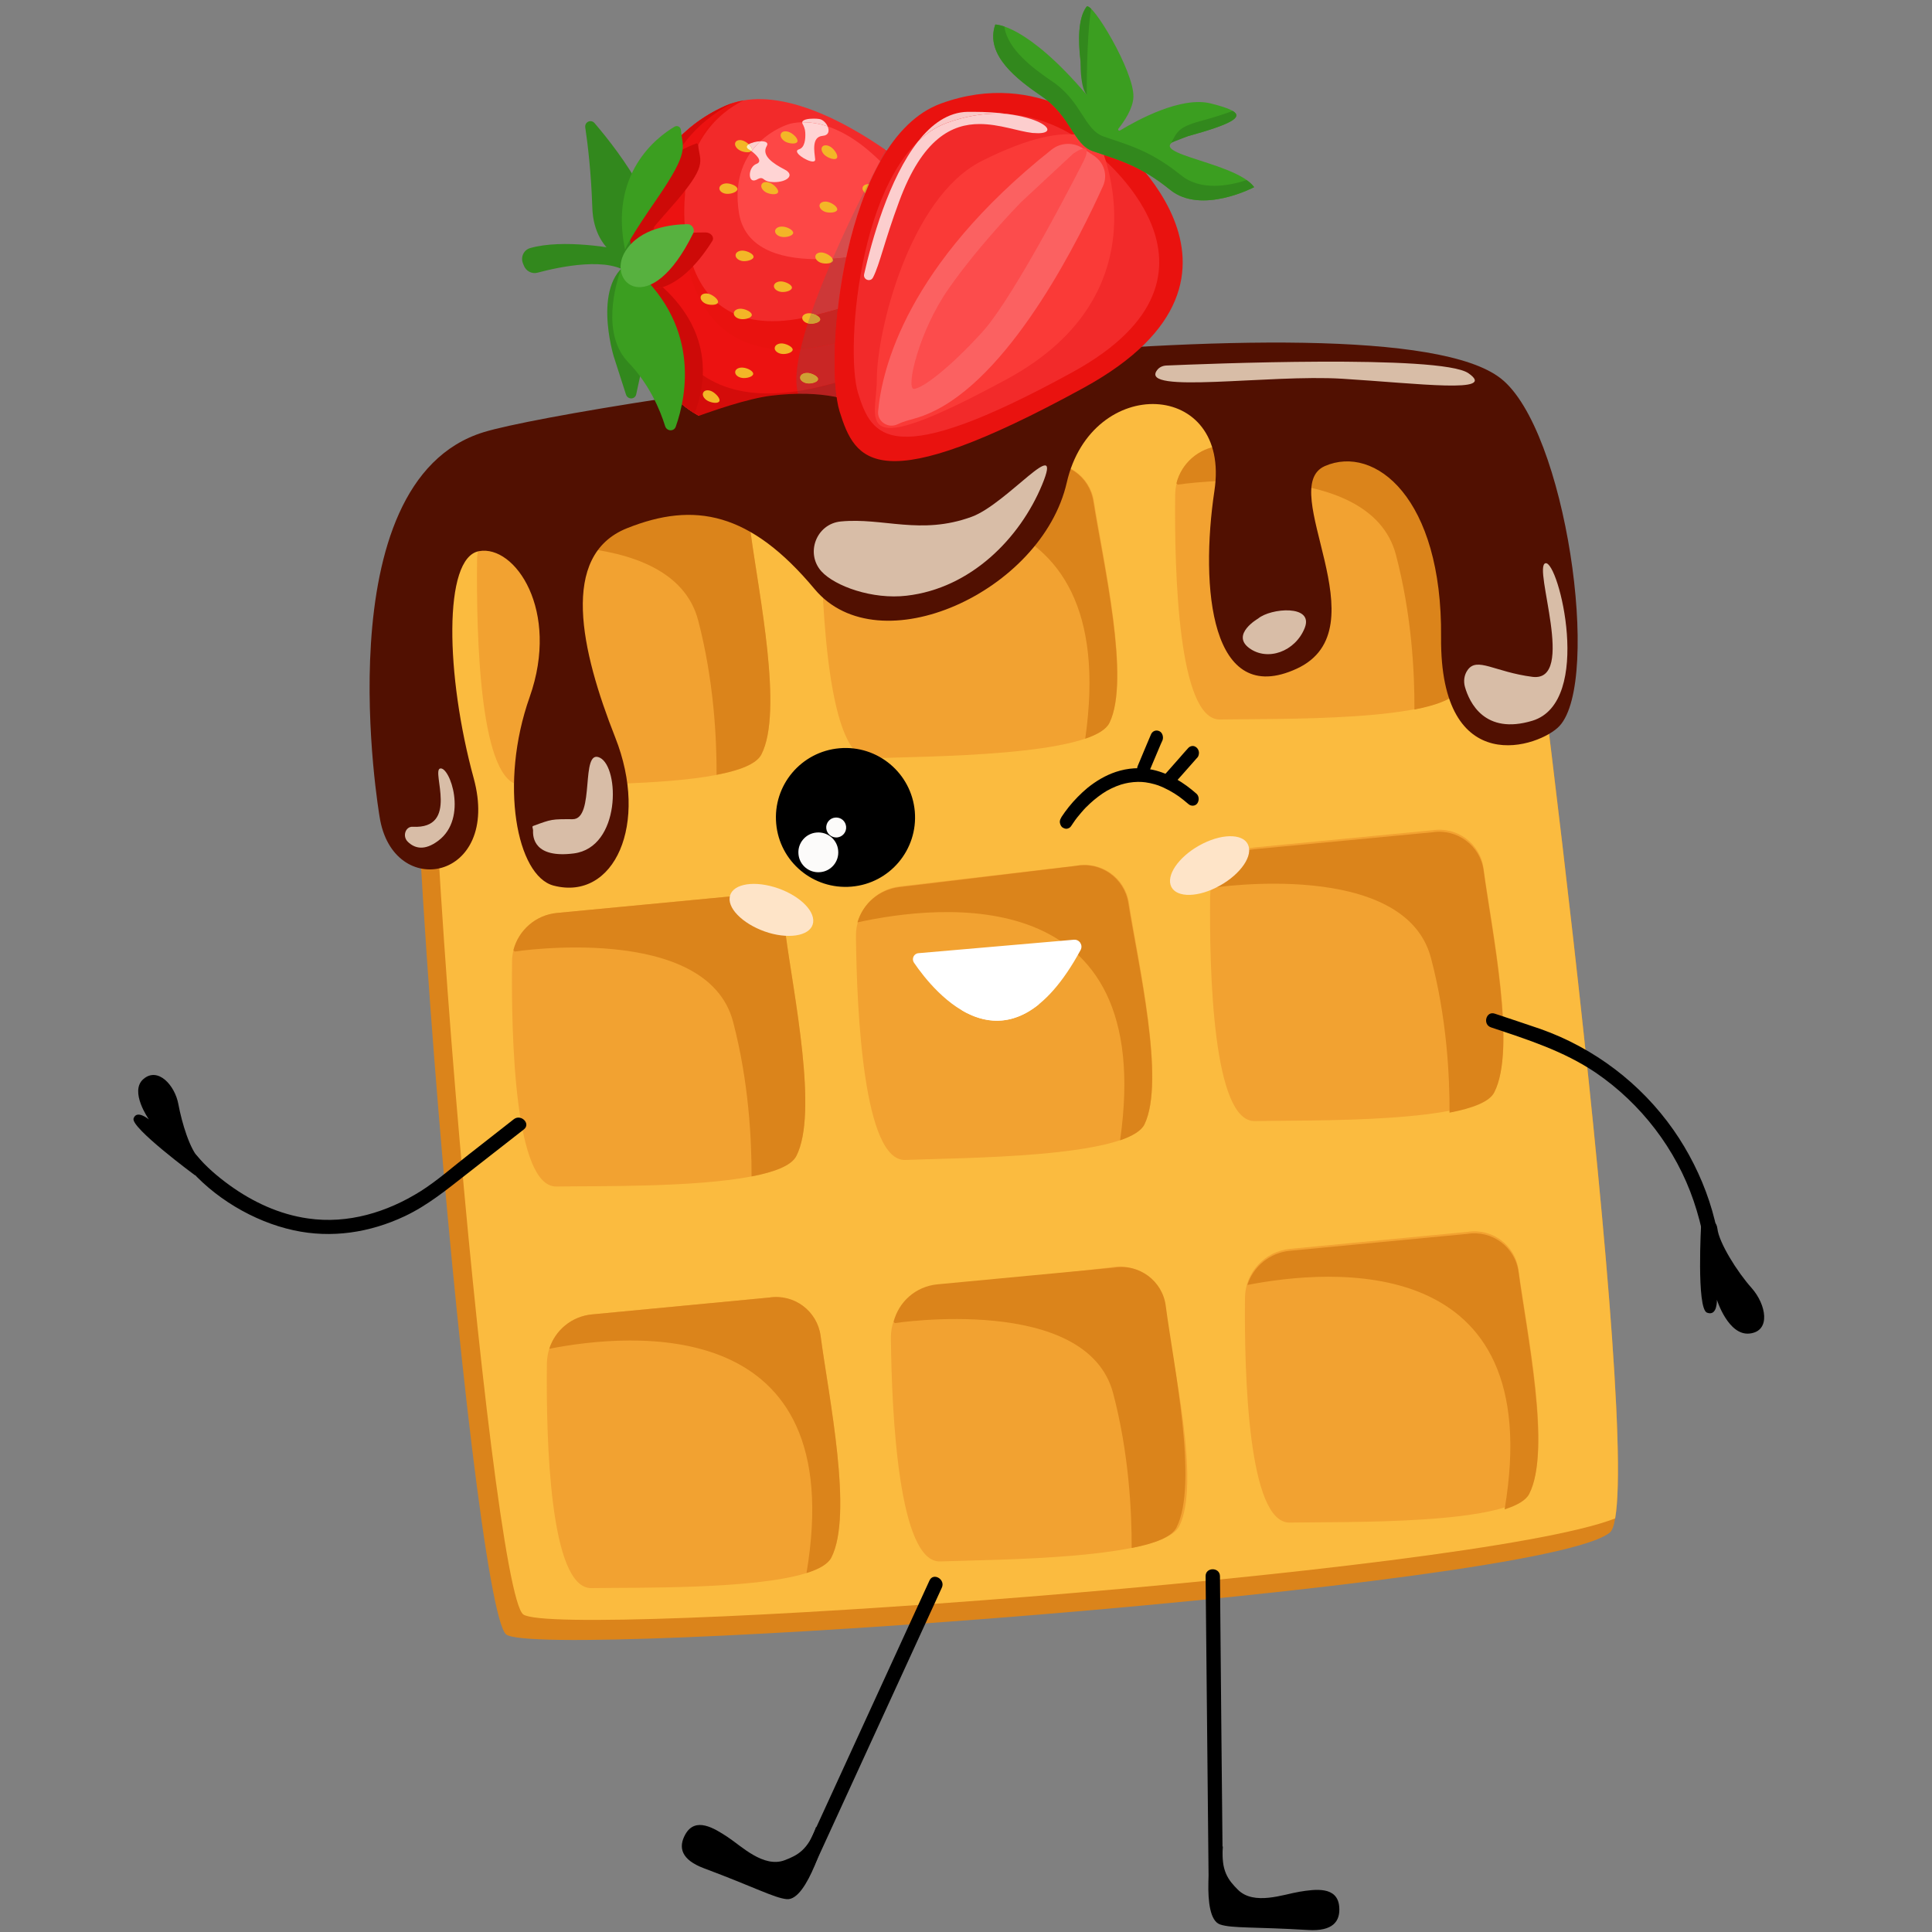
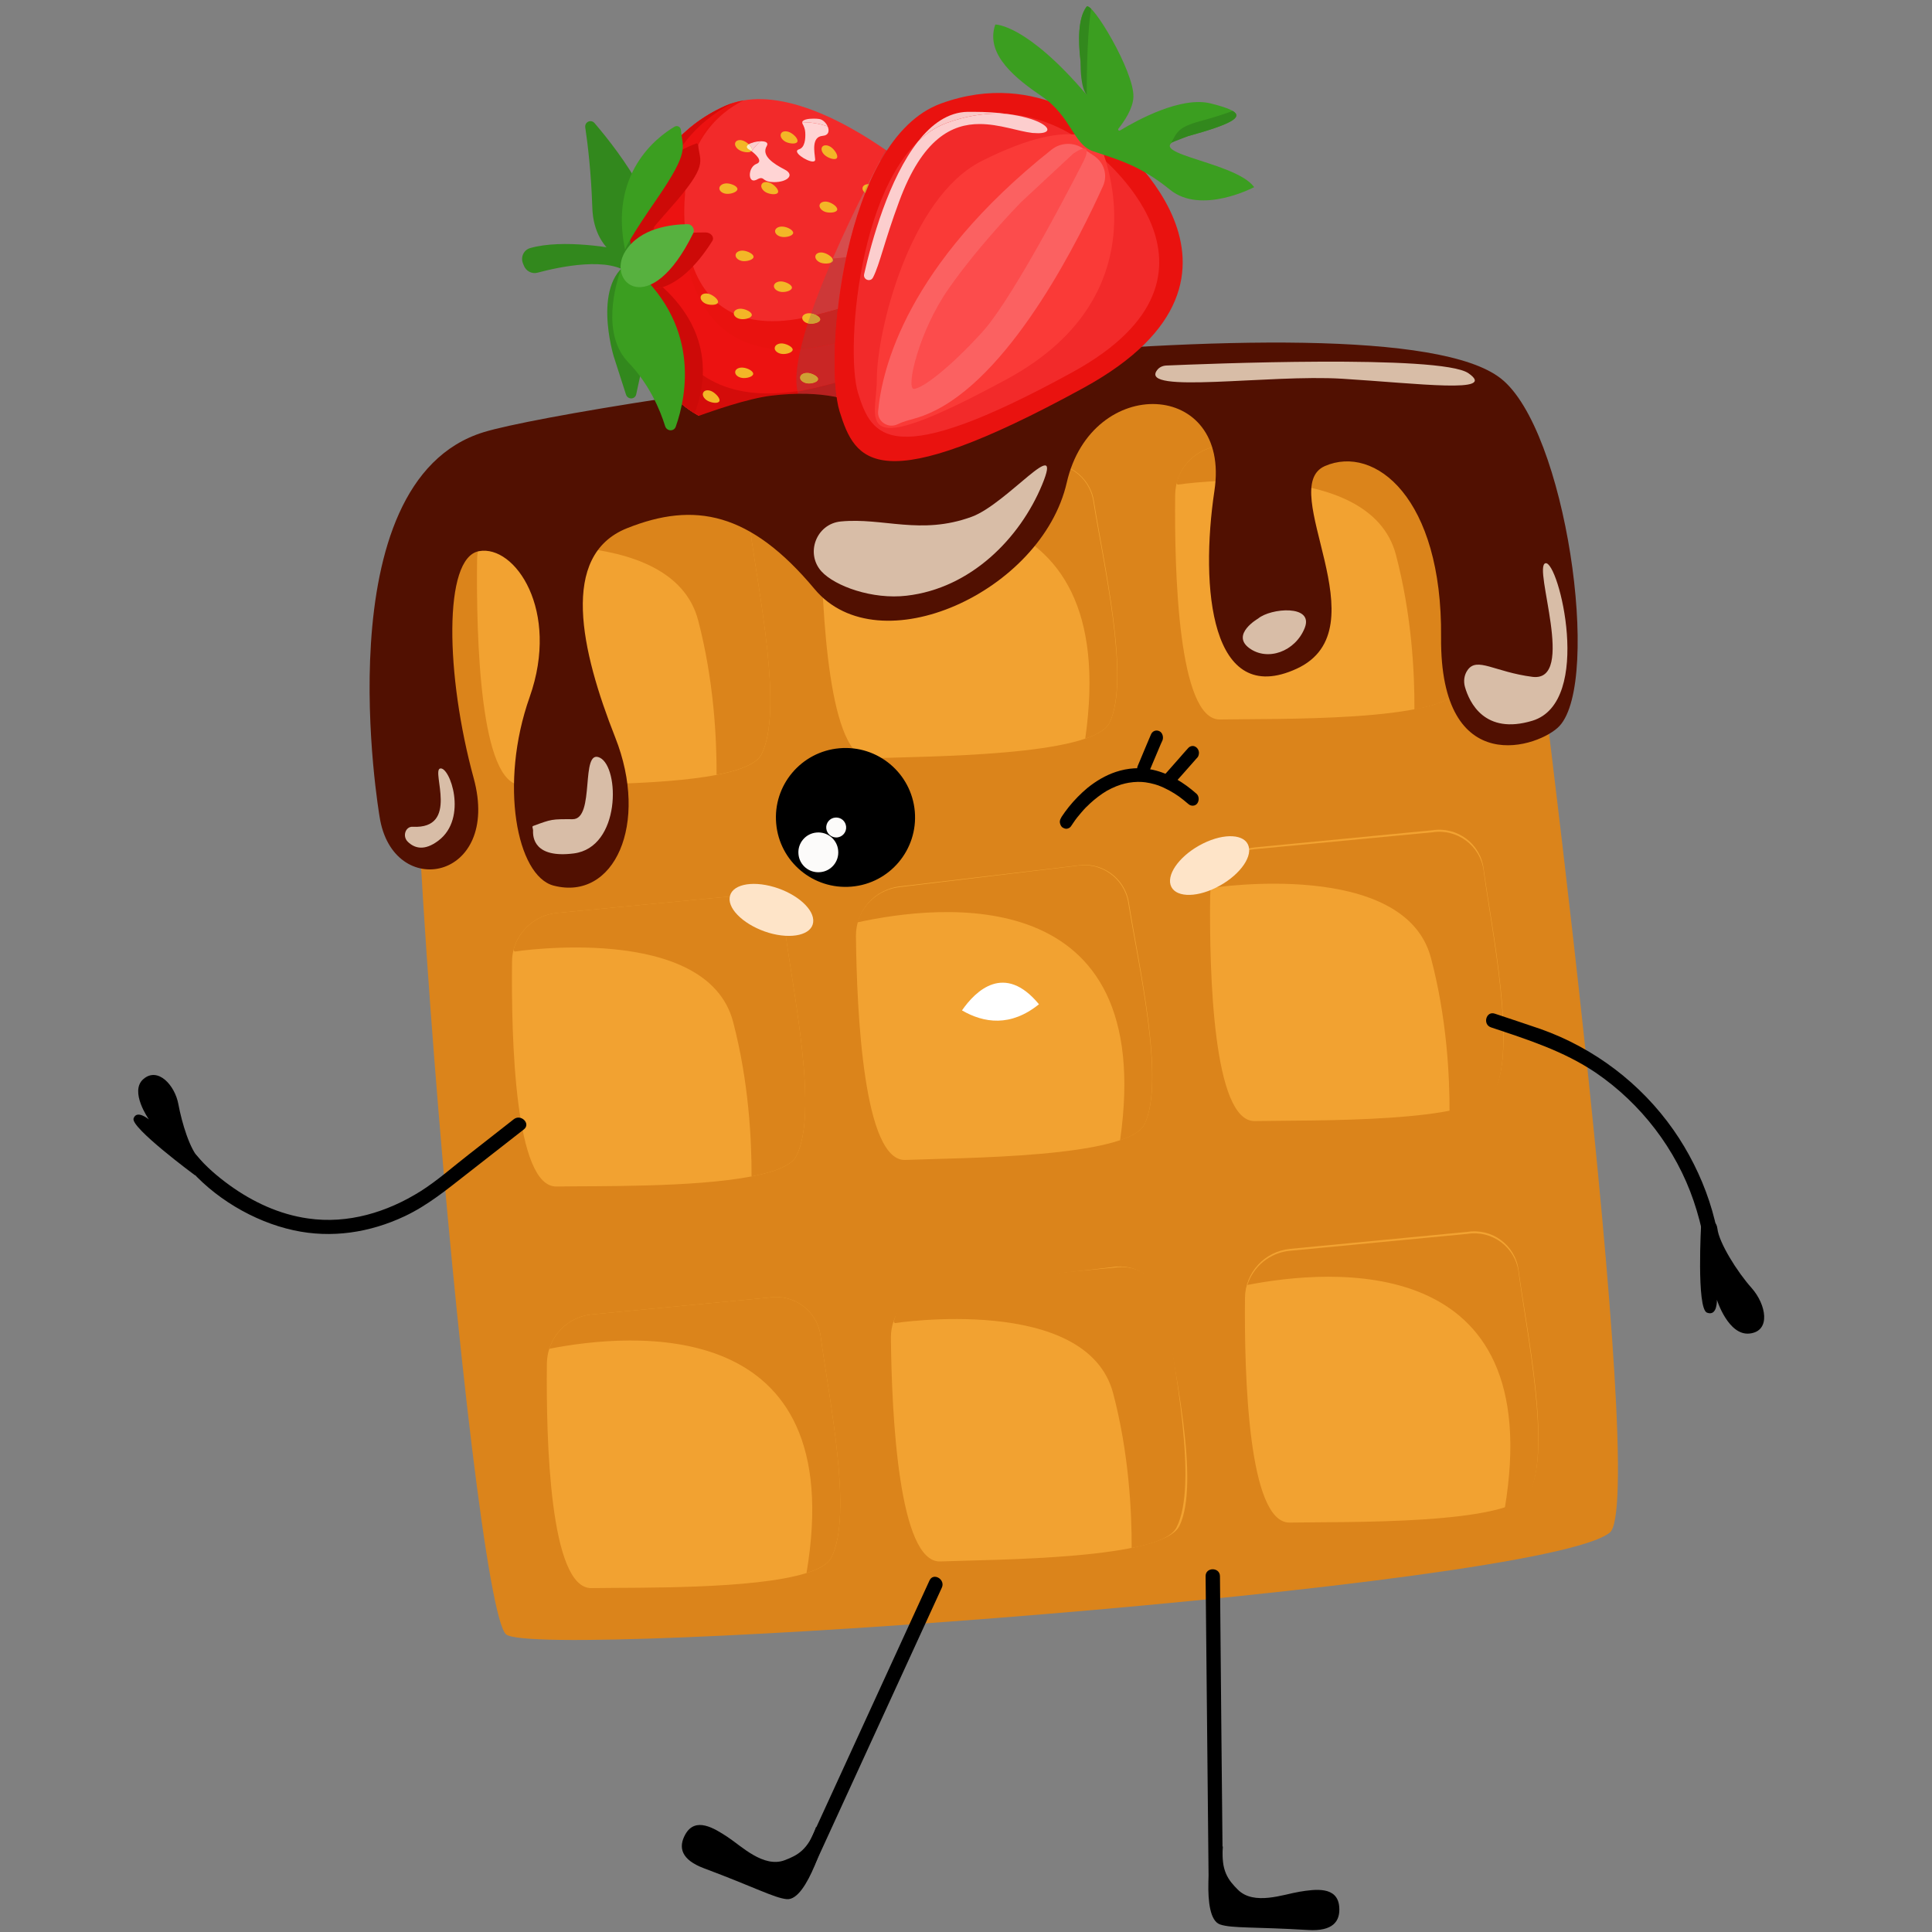
<svg xmlns="http://www.w3.org/2000/svg" width="80" viewBox="0 0 60 60" height="80" preserveAspectRatio="xMidYMid meet">
  <rect x="0" y="0" width="60" height="60" fill="#808080" stroke="none" />
  <defs>
    <clipPath id="b01b18e5ca">
      <path d="M 4.004 33 L 7 33 L 7 37 L 4.004 37 Z M 4.004 33 " clip-rule="nonzero" />
    </clipPath>
  </defs>
  <path fill="#db841b" d="M 50.16 47.156 C 50.121 47.387 50.066 47.535 49.996 47.594 C 47.898 49.312 16.812 51.57 15.723 50.762 C 14.633 49.953 11.688 15.816 13.211 14.996 C 13.281 14.957 13.383 14.918 13.508 14.879 C 17.219 13.719 37.027 12.41 44.586 11.496 C 45.695 11.363 46.68 11.984 46.828 12.914 C 47.094 14.562 50.863 43.141 50.16 47.156 " fill-opacity="1" fill-rule="nonzero" />
-   <path fill="#fbbb3f" d="M 50.16 47.156 C 45.727 48.887 17.301 50.914 16.25 50.137 C 15.227 49.375 12.566 19.25 13.508 14.879 C 17.219 13.719 37.027 12.41 44.586 11.496 C 45.695 11.363 46.68 11.984 46.828 12.914 C 47.094 14.562 50.863 43.141 50.16 47.156 " fill-opacity="1" fill-rule="nonzero" />
  <path fill="#f2a231" d="M 37.895 13.844 C 37.105 13.922 36.504 14.574 36.496 15.367 C 36.469 17.75 36.59 22.367 37.887 22.344 C 39.629 22.312 44.801 22.426 45.332 21.391 C 46.02 20.055 45.246 16.391 44.992 14.5 C 44.887 13.727 44.164 13.191 43.395 13.316 L 37.895 13.844 " fill-opacity="1" fill-rule="nonzero" />
  <path fill="#f2a231" d="M 26.863 15.055 C 26.078 15.148 25.488 15.816 25.496 16.605 C 25.523 18.988 25.738 23.602 27.031 23.551 C 28.777 23.484 33.945 23.492 34.457 22.445 C 35.117 21.098 34.266 17.445 33.973 15.562 C 33.855 14.793 33.121 14.273 32.352 14.414 L 26.863 15.055 " fill-opacity="1" fill-rule="nonzero" />
  <path fill="#f2a231" d="M 23.645 23.434 C 23.469 23.773 22.797 23.988 21.906 24.125 C 20.086 24.406 17.371 24.359 16.199 24.379 C 14.902 24.402 14.789 19.785 14.816 17.398 C 14.816 17.258 14.836 17.121 14.875 16.992 C 15.043 16.395 15.566 15.941 16.215 15.879 L 21.719 15.355 C 22.488 15.234 23.211 15.77 23.312 16.543 C 23.562 18.434 24.332 22.102 23.645 23.434 " fill-opacity="1" fill-rule="nonzero" />
  <path fill="#f2a231" d="M 38.977 26.316 C 38.191 26.391 37.586 27.047 37.582 27.836 C 37.555 30.223 37.676 34.84 38.969 34.816 C 40.715 34.781 45.883 34.895 46.418 33.859 C 47.102 32.527 46.328 28.859 46.074 26.969 C 45.973 26.195 45.25 25.664 44.48 25.785 L 38.977 26.316 " fill-opacity="1" fill-rule="nonzero" />
  <path fill="#f2a231" d="M 27.949 27.527 C 27.164 27.617 26.574 28.285 26.582 29.074 C 26.609 31.461 26.824 36.074 28.117 36.023 C 29.863 35.953 35.031 35.961 35.543 34.914 C 36.199 33.566 35.352 29.918 35.059 28.031 C 34.938 27.262 34.207 26.742 33.438 26.883 L 27.949 27.527 " fill-opacity="1" fill-rule="nonzero" />
  <path fill="#f2a231" d="M 24.73 35.902 C 24.578 36.199 24.055 36.398 23.34 36.535 C 21.539 36.883 18.531 36.828 17.281 36.848 C 15.988 36.871 15.875 32.254 15.902 29.867 C 15.902 29.746 15.918 29.625 15.945 29.508 C 16.102 28.891 16.637 28.414 17.301 28.352 L 22.805 27.828 C 23.574 27.703 24.293 28.238 24.398 29.012 C 24.648 30.902 25.418 34.57 24.73 35.902 " fill-opacity="1" fill-rule="nonzero" />
  <path fill="#f2a231" d="M 40.062 38.785 C 39.277 38.863 38.672 39.516 38.664 40.305 C 38.641 42.691 38.762 47.309 40.055 47.285 C 41.801 47.254 46.969 47.367 47.5 46.332 C 48.188 44.996 47.414 41.332 47.16 39.441 C 47.059 38.668 46.336 38.133 45.566 38.258 L 40.062 38.785 " fill-opacity="1" fill-rule="nonzero" />
  <path fill="#f2a231" d="M 29.035 39.996 C 28.25 40.09 27.66 40.758 27.668 41.547 C 27.691 43.93 27.91 48.543 29.203 48.492 C 30.945 48.426 36.117 48.434 36.629 47.387 C 37.285 46.039 36.438 42.387 36.145 40.504 C 36.023 39.734 35.293 39.215 34.523 39.355 L 29.035 39.996 " fill-opacity="1" fill-rule="nonzero" />
  <path fill="#f2a231" d="M 25.816 48.375 C 25.711 48.574 25.438 48.73 25.047 48.852 C 23.418 49.367 19.777 49.297 18.367 49.32 C 17.074 49.34 16.957 44.723 16.984 42.34 C 16.988 42.18 17.012 42.027 17.059 41.887 C 17.242 41.312 17.754 40.879 18.387 40.82 L 23.887 40.297 C 24.66 40.176 25.379 40.711 25.484 41.484 C 25.734 43.375 26.504 47.043 25.816 48.375 " fill-opacity="1" fill-rule="nonzero" />
  <path fill="#db841b" d="M 25.816 48.375 C 25.711 48.574 25.438 48.73 25.047 48.852 C 26.41 40.777 19.598 41.391 17.059 41.887 C 17.242 41.312 17.754 40.879 18.387 40.82 L 23.887 40.297 C 24.66 40.176 25.379 40.711 25.484 41.484 C 25.734 43.375 26.504 47.043 25.816 48.375 " fill-opacity="1" fill-rule="nonzero" />
  <path fill="#db841b" d="M 34.457 22.445 C 34.359 22.648 34.086 22.812 33.703 22.941 C 34.863 14.836 28.07 15.617 25.543 16.176 C 25.711 15.598 26.215 15.152 26.84 15.078 L 32.328 14.422 C 33.098 14.277 33.832 14.793 33.953 15.562 C 34.25 17.449 35.109 21.098 34.457 22.445 " fill-opacity="1" fill-rule="nonzero" />
  <path fill="#db841b" d="M 35.543 34.918 C 35.445 35.117 35.172 35.281 34.785 35.414 C 35.949 27.309 29.152 28.09 26.629 28.645 C 26.797 28.066 27.301 27.625 27.926 27.551 L 33.414 26.891 C 34.18 26.75 34.914 27.266 35.039 28.035 C 35.336 29.918 36.195 33.566 35.543 34.918 " fill-opacity="1" fill-rule="nonzero" />
  <path fill="#db841b" d="M 24.73 35.902 C 24.578 36.199 24.055 36.398 23.34 36.535 C 23.344 35.391 23.254 33.59 22.766 31.73 C 21.949 28.637 15.984 29.551 15.984 29.551 L 15.945 29.508 C 16.102 28.891 16.637 28.414 17.301 28.352 L 22.805 27.828 C 23.574 27.703 24.293 28.238 24.398 29.012 C 24.648 30.902 25.418 34.57 24.73 35.902 " fill-opacity="1" fill-rule="nonzero" />
  <path fill="#db841b" d="M 23.645 23.43 C 23.492 23.727 22.969 23.926 22.254 24.062 C 22.258 22.918 22.168 21.117 21.68 19.258 C 20.863 16.164 14.898 17.078 14.898 17.078 L 14.863 17.035 C 15.02 16.418 15.551 15.941 16.215 15.879 L 21.719 15.355 C 22.488 15.23 23.211 15.766 23.312 16.539 C 23.562 18.43 24.332 22.098 23.645 23.43 " fill-opacity="1" fill-rule="nonzero" />
  <path fill="#db841b" d="M 47.492 46.395 C 47.391 46.594 47.117 46.75 46.727 46.875 C 48.09 38.801 41.277 39.41 38.738 39.906 C 38.922 39.332 39.434 38.902 40.062 38.844 L 45.566 38.32 C 46.336 38.195 47.059 38.73 47.16 39.504 C 47.41 41.395 48.18 45.062 47.492 46.395 " fill-opacity="1" fill-rule="nonzero" />
  <path fill="#db841b" d="M 46.406 33.926 C 46.258 34.219 45.73 34.418 45.016 34.555 C 45.023 33.41 44.93 31.609 44.441 29.754 C 43.629 26.656 37.664 27.57 37.664 27.57 L 37.625 27.531 C 37.781 26.91 38.316 26.434 38.977 26.371 L 44.48 25.848 C 45.25 25.727 45.973 26.262 46.074 27.031 C 46.328 28.926 47.098 32.59 46.406 33.926 " fill-opacity="1" fill-rule="nonzero" />
  <path fill="#db841b" d="M 36.535 47.441 C 36.383 47.734 35.859 47.938 35.145 48.074 C 35.148 46.93 35.059 45.129 34.57 43.27 C 33.754 40.176 27.789 41.09 27.789 41.09 L 27.754 41.047 C 27.91 40.426 28.441 39.953 29.105 39.887 L 34.609 39.367 C 35.379 39.242 36.102 39.777 36.203 40.551 C 36.453 42.441 37.223 46.109 36.535 47.441 " fill-opacity="1" fill-rule="nonzero" />
  <path fill="#db841b" d="M 45.316 21.402 C 45.168 21.695 44.641 21.898 43.926 22.035 C 43.934 20.887 43.84 19.086 43.352 17.23 C 42.539 14.137 36.574 15.051 36.574 15.051 L 36.535 15.008 C 36.691 14.387 37.227 13.914 37.891 13.848 L 43.391 13.328 C 44.16 13.203 44.883 13.738 44.984 14.512 C 45.238 16.402 46.008 20.07 45.316 21.402 " fill-opacity="1" fill-rule="nonzero" />
  <path fill="#fee4c8" d="M 25.254 28.641 C 25.211 29.031 24.594 29.18 23.875 28.969 C 23.16 28.754 22.613 28.266 22.66 27.875 C 22.703 27.48 23.32 27.336 24.039 27.547 C 24.754 27.758 25.301 28.246 25.254 28.641 " fill-opacity="1" fill-rule="nonzero" />
  <path fill="#fee4c8" d="M 38.777 26.281 C 38.668 25.902 38.031 25.863 37.363 26.195 C 36.691 26.527 36.242 27.102 36.352 27.48 C 36.465 27.859 37.098 27.898 37.766 27.566 C 38.438 27.234 38.891 26.66 38.777 26.281 " fill-opacity="1" fill-rule="nonzero" />
  <path fill="#000000" d="M 28.41 25.199 C 28.512 26.387 27.633 27.434 26.445 27.535 C 25.254 27.637 24.207 26.758 24.105 25.574 C 24 24.387 24.883 23.34 26.07 23.238 C 27.258 23.133 28.305 24.012 28.41 25.199 " fill-opacity="1" fill-rule="nonzero" />
  <path fill="#fcfbfa" d="M 26.031 26.418 C 26.062 26.758 25.809 27.059 25.469 27.086 C 25.125 27.117 24.824 26.863 24.797 26.523 C 24.766 26.184 25.02 25.883 25.359 25.855 C 25.703 25.824 26.004 26.078 26.031 26.418 " fill-opacity="1" fill-rule="nonzero" />
  <path fill="#fcfbfa" d="M 26.277 25.672 C 26.293 25.84 26.168 25.992 25.996 26.008 C 25.824 26.02 25.676 25.895 25.66 25.723 C 25.645 25.555 25.773 25.402 25.941 25.391 C 26.113 25.375 26.262 25.5 26.277 25.672 " fill-opacity="1" fill-rule="nonzero" />
  <path fill="#000000" d="M 33.258 25.664 C 33.285 25.621 33.312 25.582 33.34 25.543 C 33.41 25.438 33.488 25.34 33.57 25.246 C 33.633 25.172 33.695 25.102 33.762 25.035 C 33.75 25.047 33.738 25.059 33.727 25.074 C 33.883 24.914 34.055 24.77 34.238 24.645 C 34.293 24.609 34.352 24.574 34.406 24.539 C 34.395 24.547 34.379 24.559 34.363 24.566 C 34.555 24.457 34.758 24.371 34.969 24.324 C 34.949 24.328 34.934 24.332 34.918 24.336 C 35.102 24.293 35.289 24.273 35.48 24.285 C 35.461 24.285 35.445 24.281 35.426 24.281 C 35.625 24.293 35.816 24.336 36.004 24.402 C 35.988 24.398 35.973 24.395 35.957 24.387 C 36.195 24.473 36.418 24.598 36.629 24.746 C 36.613 24.734 36.598 24.727 36.586 24.715 C 36.695 24.793 36.805 24.883 36.91 24.973 C 36.988 25.043 37.121 25.039 37.184 24.949 C 37.246 24.859 37.242 24.723 37.156 24.648 C 36.762 24.301 36.312 24.023 35.816 23.91 C 35.426 23.82 35.027 23.848 34.652 23.973 C 34.336 24.078 34.039 24.254 33.773 24.469 C 33.562 24.645 33.363 24.848 33.188 25.066 C 33.109 25.168 33.031 25.27 32.961 25.379 L 32.961 25.387 C 32.93 25.434 32.91 25.48 32.914 25.539 C 32.922 25.594 32.945 25.652 32.984 25.688 C 33.027 25.719 33.078 25.742 33.129 25.738 C 33.176 25.73 33.23 25.707 33.258 25.664 " fill-opacity="1" fill-rule="nonzero" />
  <path fill="#000000" d="M 35.746 22.805 C 35.699 22.914 35.652 23.027 35.605 23.137 C 35.531 23.312 35.457 23.488 35.383 23.668 C 35.367 23.707 35.348 23.75 35.332 23.789 C 35.289 23.891 35.328 24.027 35.426 24.074 C 35.523 24.121 35.641 24.082 35.684 23.973 C 35.73 23.863 35.777 23.754 35.824 23.641 C 35.898 23.465 35.973 23.289 36.047 23.113 C 36.066 23.07 36.082 23.031 36.102 22.992 C 36.141 22.891 36.102 22.75 36.004 22.707 C 35.906 22.66 35.793 22.699 35.746 22.805 " fill-opacity="1" fill-rule="nonzero" />
  <path fill="#000000" d="M 36.891 23.242 C 36.801 23.34 36.715 23.441 36.629 23.539 C 36.488 23.695 36.348 23.855 36.211 24.012 C 36.176 24.047 36.145 24.086 36.113 24.121 C 36.082 24.16 36.066 24.227 36.07 24.277 C 36.074 24.328 36.102 24.391 36.141 24.422 C 36.18 24.457 36.23 24.48 36.281 24.473 C 36.336 24.465 36.375 24.441 36.414 24.398 C 36.5 24.301 36.586 24.199 36.676 24.102 C 36.816 23.945 36.953 23.785 37.094 23.629 C 37.125 23.594 37.156 23.555 37.191 23.52 C 37.223 23.484 37.238 23.414 37.234 23.363 C 37.23 23.312 37.203 23.254 37.164 23.219 C 37.125 23.184 37.074 23.16 37.02 23.168 C 36.969 23.176 36.926 23.199 36.891 23.242 " fill-opacity="1" fill-rule="nonzero" />
-   <path fill="#ffffff" d="M 28.383 29.895 C 29.016 30.824 31.309 33.648 33.559 29.504 C 33.641 29.352 33.523 29.168 33.348 29.184 L 28.523 29.602 C 28.379 29.613 28.305 29.777 28.383 29.895 " fill-opacity="1" fill-rule="nonzero" />
  <path fill="#ffffff" d="M 29.875 31.379 C 30.555 31.773 31.387 31.898 32.266 31.188 C 31.195 29.891 30.297 30.77 29.875 31.379 " fill-opacity="1" fill-rule="nonzero" />
  <g clip-path="url(#b01b18e5ca)">
    <path fill="#000000" d="M 6.051 36.496 C 6.051 36.496 4.047 35.016 4.148 34.734 C 4.246 34.449 4.625 34.766 4.625 34.766 C 4.625 34.766 4.004 33.891 4.457 33.508 C 4.906 33.125 5.43 33.703 5.539 34.289 C 5.648 34.875 5.898 35.707 6.191 35.988 C 6.48 36.273 6.051 36.496 6.051 36.496 " fill-opacity="1" fill-rule="nonzero" />
  </g>
  <path fill="#000000" d="M 5.793 36.195 C 6.609 37.184 7.875 37.938 9.117 38.207 C 10.293 38.465 11.488 38.281 12.57 37.77 C 13.289 37.43 13.879 36.941 14.5 36.457 C 15.09 35.996 15.68 35.535 16.27 35.074 C 16.492 34.898 16.18 34.586 15.957 34.758 C 15.488 35.125 15.02 35.492 14.551 35.859 C 14.062 36.238 13.59 36.66 13.066 36.992 C 12.023 37.648 10.801 38.02 9.566 37.84 C 8.676 37.715 7.848 37.328 7.125 36.805 C 6.758 36.539 6.395 36.23 6.105 35.879 C 5.926 35.66 5.613 35.977 5.793 36.195 " fill-opacity="1" fill-rule="nonzero" />
  <path fill="#000000" d="M 52.832 37.988 C 52.832 37.988 52.68 40.637 53.012 40.766 C 53.34 40.891 53.32 40.367 53.32 40.367 C 53.32 40.367 53.672 41.488 54.336 41.414 C 55.004 41.34 54.852 40.512 54.398 40 C 53.941 39.488 53.387 38.594 53.336 38.16 C 53.285 37.727 52.832 37.988 52.832 37.988 " fill-opacity="1" fill-rule="nonzero" />
  <path fill="#000000" d="M 53.449 39.742 C 53.52 38.125 52.891 36.406 51.973 35.094 C 50.961 33.648 49.508 32.547 47.844 31.957 C 47.371 31.793 46.898 31.641 46.422 31.48 C 46.152 31.387 46.035 31.816 46.305 31.906 C 47.438 32.285 48.555 32.637 49.555 33.312 C 50.961 34.27 52.051 35.688 52.598 37.297 C 52.859 38.07 53.043 38.926 53.008 39.742 C 52.996 40.027 53.438 40.027 53.449 39.742 " fill-opacity="1" fill-rule="nonzero" />
  <path fill="#000000" d="M 37.633 57.328 C 37.633 57.328 37.266 59.551 37.891 59.766 C 38.254 59.891 38.965 59.836 40.625 59.938 C 41.387 59.984 41.633 59.676 41.59 59.207 C 41.531 58.578 40.855 58.668 40.355 58.75 C 39.855 58.832 38.945 59.184 38.445 58.688 C 38.148 58.391 37.914 58.105 37.977 57.348 L 37.633 57.328 " fill-opacity="1" fill-rule="nonzero" />
  <path fill="#000000" d="M 37.977 58.445 C 37.945 55.281 37.914 52.113 37.887 48.949 C 37.883 48.664 37.438 48.664 37.441 48.949 C 37.473 52.113 37.504 55.281 37.535 58.445 C 37.535 58.73 37.98 58.73 37.977 58.445 " fill-opacity="1" fill-rule="nonzero" />
  <path fill="#000000" d="M 25.668 56.859 C 25.668 56.859 25.094 59.039 24.434 58.98 C 24.051 58.945 23.426 58.605 21.867 58.023 C 21.156 57.758 21.055 57.375 21.285 56.965 C 21.598 56.414 22.176 56.773 22.598 57.051 C 23.02 57.328 23.711 58.02 24.371 57.77 C 24.762 57.621 25.094 57.453 25.344 56.738 L 25.668 56.859 " fill-opacity="1" fill-rule="nonzero" />
  <path fill="#000000" d="M 25.289 57.941 C 26.609 55.062 27.93 52.184 29.25 49.305 C 29.367 49.051 28.988 48.824 28.867 49.082 C 27.547 51.961 26.227 54.84 24.906 57.719 C 24.789 57.977 25.172 58.199 25.289 57.941 " fill-opacity="1" fill-rule="nonzero" />
  <path fill="#511001" d="M 11.789 25.367 C 11.789 25.367 9.996 14.969 15.02 13.422 C 17.965 12.516 42.852 8.816 46.605 11.75 C 48.637 13.332 49.734 21.129 48.434 22.543 C 47.84 23.191 44.715 24.273 44.754 19.785 C 44.793 15.457 42.695 13.801 41.148 14.473 C 39.602 15.145 42.953 19.527 40.273 20.766 C 37.594 22.004 37.266 18.242 37.715 15.242 C 38.238 11.785 33.902 11.605 33.129 14.988 C 32.355 18.375 27.293 20.688 25.297 18.293 C 23.301 15.902 21.566 15.566 19.469 16.406 C 17.371 17.246 18.043 20.207 19.105 22.898 C 20.172 25.59 19.074 27.992 17.195 27.504 C 16.047 27.207 15.496 24.336 16.449 21.648 C 17.398 18.961 15.992 16.91 14.875 17.117 C 13.758 17.32 13.84 20.984 14.711 24.168 C 15.578 27.348 12.195 27.996 11.789 25.367 " fill-opacity="1" fill-rule="nonzero" />
  <path fill="#32881d" d="M 19.059 11.066 C 19.059 11.066 18.332 8.684 19.652 8.098 C 20.703 7.629 20.066 10.895 19.758 12.246 C 19.723 12.41 19.496 12.418 19.441 12.254 L 19.059 11.066 " fill-opacity="1" fill-rule="nonzero" />
  <path fill="#32881d" d="M 20.34 8.27 C 20.312 8.336 20.242 8.371 20.172 8.363 C 19.762 8.305 18.445 8 18.395 6.449 C 18.359 5.355 18.254 4.484 18.176 3.957 C 18.152 3.785 18.355 3.695 18.465 3.824 C 19.254 4.746 20.926 6.93 20.34 8.27 " fill-opacity="1" fill-rule="nonzero" />
  <path fill="#32881d" d="M 16.266 8.242 C 16.332 8.418 16.516 8.516 16.691 8.469 C 17.363 8.289 18.953 7.945 19.574 8.527 C 20.18 9.09 19.98 8.402 19.852 8.043 C 19.809 7.922 19.707 7.832 19.582 7.805 C 19.039 7.695 17.48 7.418 16.469 7.703 C 16.27 7.758 16.164 7.973 16.238 8.172 L 16.266 8.242 " fill-opacity="1" fill-rule="nonzero" />
  <path fill="#f22a2a" d="M 19.691 7.648 C 19.691 7.648 18.84 14.867 25.637 13.074 C 32.438 11.277 32.023 9.879 31.27 8.363 C 30.52 6.848 25.363 2.008 22.516 3.293 C 19.668 4.578 19.691 7.648 19.691 7.648 " fill-opacity="1" fill-rule="nonzero" />
  <path fill="#e9120f" d="M 31.27 8.363 C 30.883 7.578 29.309 5.898 27.488 4.645 C 28.352 5.367 29.023 6.133 29.23 6.543 C 29.742 7.586 30.027 8.547 25.359 9.777 C 20.688 11.012 21.273 6.055 21.273 6.055 C 21.273 6.055 21.258 4.031 23.094 3.117 C 22.891 3.152 22.699 3.211 22.516 3.293 C 19.668 4.578 19.691 7.648 19.691 7.648 C 19.691 7.648 18.84 14.867 25.637 13.074 C 32.438 11.277 32.023 9.879 31.27 8.363 " fill-opacity="1" fill-rule="nonzero" />
  <path fill="#ec1211" d="M 31.004 7.93 C 30.93 8.766 29.895 9.617 26.086 10.625 C 20.543 12.09 21.238 6.203 21.238 6.203 C 21.238 6.203 21.223 4.457 22.57 3.27 C 22.551 3.277 22.531 3.285 22.516 3.293 C 19.668 4.578 19.691 7.648 19.691 7.648 C 19.691 7.648 18.84 14.867 25.637 13.074 C 32.438 11.277 32.023 9.879 31.27 8.363 C 31.211 8.238 31.117 8.094 31.004 7.93 " fill-opacity="1" fill-rule="nonzero" />
  <path fill="#d30c09" d="M 22.477 3.355 C 22.508 3.328 22.539 3.297 22.57 3.27 C 22.551 3.277 22.531 3.285 22.516 3.293 C 22.598 3.258 22.684 3.223 22.77 3.195 C 22.668 3.246 22.57 3.301 22.477 3.355 " fill-opacity="1" fill-rule="nonzero" />
  <path fill="#d40c0a" d="M 23.652 13.359 C 21.516 13.359 20.508 12.145 20.043 10.836 C 19.758 10.043 19.676 9.215 19.66 8.602 C 19.66 8.527 19.66 8.457 19.66 8.391 C 19.66 7.941 19.691 7.648 19.691 7.648 C 19.691 7.539 19.719 4.555 22.516 3.293 C 22.531 3.285 22.551 3.277 22.57 3.27 C 22.539 3.297 22.508 3.328 22.477 3.355 C 20.312 4.637 20.312 7.082 20.312 7.082 C 20.312 7.082 19.656 12.219 23.855 12.219 C 24.137 12.219 24.441 12.195 24.766 12.148 C 24.77 12.152 24.77 12.156 24.77 12.164 C 24.867 12.555 24.973 12.902 25.102 13.199 C 24.566 13.309 24.086 13.359 23.652 13.359 " fill-opacity="1" fill-rule="nonzero" />
  <path fill="#cd0a08" d="M 19.504 8.469 C 19.473 8.539 19.441 8.621 19.406 8.711 C 19.5 9.746 19.895 11.789 21.57 12.836 C 21.902 11.988 22.188 10.391 20.582 8.918 C 19.992 9.117 19.559 8.844 19.504 8.469 " fill-opacity="1" fill-rule="nonzero" />
  <path fill="#cd0a08" d="M 19.668 7.945 L 19.66 7.91 C 19.648 7.949 19.668 7.945 19.668 7.945 " fill-opacity="1" fill-rule="nonzero" />
  <path fill="#cd0a08" d="M 20.805 6.477 C 22.02 5.109 21.734 5.039 21.684 4.523 C 21.68 4.492 21.664 4.469 21.641 4.449 C 20.426 4.895 19.855 5.75 19.594 6.52 C 19.512 6.918 19.52 7.379 19.66 7.91 C 19.676 7.867 19.727 7.773 19.887 7.566 C 20.051 7.352 20.332 7.012 20.805 6.477 " fill-opacity="1" fill-rule="nonzero" />
  <path fill="#cd0a08" d="M 19.504 8.469 C 19.559 8.844 19.992 9.117 20.582 8.918 C 21.035 8.77 21.582 8.344 22.121 7.484 C 22.195 7.367 22.082 7.223 21.918 7.219 C 21.34 7.211 20.203 7.285 19.668 7.945 C 19.527 8.117 19.48 8.305 19.504 8.469 " fill-opacity="1" fill-rule="nonzero" />
  <path fill="#3b9e20" d="M 21.148 4.043 C 21.141 3.941 21.031 3.883 20.949 3.934 C 20.395 4.262 18.895 5.395 19.422 7.801 C 19.422 7.801 19.34 7.828 19.605 7.387 C 19.746 7.148 19.988 6.773 20.395 6.184 C 21.438 4.668 21.195 4.598 21.148 4.043 " fill-opacity="1" fill-rule="nonzero" />
-   <path fill="#fd4746" d="M 24.453 3.871 C 24.453 3.871 22.602 4.445 22.949 6.613 C 23.297 8.781 27.172 7.949 27.879 7.578 C 28.586 7.207 28.594 6.109 27.074 4.762 C 25.551 3.41 24.453 3.871 24.453 3.871 " fill-opacity="1" fill-rule="nonzero" />
  <path fill="#f3b627" d="M 25.168 9.73 C 25.297 9.742 25.48 9.836 25.473 9.926 C 25.465 10.016 25.273 10.066 25.141 10.051 C 25.008 10.039 24.906 9.953 24.914 9.863 C 24.922 9.773 25.035 9.715 25.168 9.73 " fill-opacity="1" fill-rule="nonzero" />
  <path fill="#f3b627" d="M 23.039 9.59 C 23.172 9.605 23.355 9.695 23.348 9.785 C 23.34 9.875 23.145 9.926 23.016 9.91 C 22.883 9.898 22.781 9.812 22.789 9.723 C 22.797 9.633 22.91 9.574 23.039 9.59 " fill-opacity="1" fill-rule="nonzero" />
  <path fill="#f3b627" d="M 22.039 9.133 C 22.164 9.18 22.324 9.309 22.297 9.395 C 22.273 9.477 22.07 9.484 21.941 9.441 C 21.816 9.398 21.738 9.293 21.762 9.207 C 21.789 9.121 21.914 9.09 22.039 9.133 " fill-opacity="1" fill-rule="nonzero" />
  <path fill="#f3b627" d="M 22.125 12.164 C 22.242 12.23 22.379 12.383 22.34 12.461 C 22.297 12.543 22.098 12.512 21.98 12.449 C 21.859 12.383 21.797 12.27 21.84 12.191 C 21.879 12.109 22.008 12.098 22.125 12.164 " fill-opacity="1" fill-rule="nonzero" />
  <path fill="#f3b627" d="M 25.102 11.582 C 25.23 11.598 25.414 11.691 25.406 11.777 C 25.402 11.867 25.207 11.922 25.074 11.906 C 24.941 11.891 24.84 11.805 24.848 11.719 C 24.855 11.629 24.969 11.566 25.102 11.582 " fill-opacity="1" fill-rule="nonzero" />
  <path fill="#f3b627" d="M 26.359 10.688 C 26.488 10.703 26.672 10.793 26.664 10.883 C 26.66 10.973 26.465 11.023 26.332 11.008 C 26.199 10.996 26.098 10.91 26.105 10.82 C 26.113 10.73 26.227 10.672 26.359 10.688 " fill-opacity="1" fill-rule="nonzero" />
  <path fill="#f3b627" d="M 26.395 8.98 C 26.527 8.996 26.707 9.09 26.703 9.176 C 26.695 9.266 26.5 9.32 26.367 9.305 C 26.234 9.289 26.137 9.203 26.141 9.117 C 26.148 9.027 26.262 8.965 26.395 8.98 " fill-opacity="1" fill-rule="nonzero" />
  <path fill="#f3b627" d="M 23.082 11.418 C 23.215 11.43 23.398 11.523 23.391 11.613 C 23.383 11.703 23.188 11.754 23.055 11.738 C 22.926 11.723 22.824 11.641 22.832 11.551 C 22.836 11.461 22.949 11.402 23.082 11.418 " fill-opacity="1" fill-rule="nonzero" />
  <path fill="#f3b627" d="M 24.273 12.375 C 24.406 12.391 24.59 12.48 24.582 12.57 C 24.574 12.66 24.379 12.711 24.25 12.695 C 24.117 12.684 24.016 12.598 24.023 12.508 C 24.031 12.418 24.145 12.359 24.273 12.375 " fill-opacity="1" fill-rule="nonzero" />
  <path fill="#f3b627" d="M 24.309 10.668 C 24.441 10.684 24.625 10.777 24.617 10.863 C 24.609 10.953 24.414 11.008 24.285 10.992 C 24.152 10.977 24.051 10.891 24.059 10.805 C 24.066 10.715 24.18 10.652 24.309 10.668 " fill-opacity="1" fill-rule="nonzero" />
  <path fill="#f3b627" d="M 23.094 7.785 C 23.227 7.801 23.41 7.891 23.402 7.98 C 23.395 8.07 23.199 8.121 23.07 8.109 C 22.938 8.094 22.836 8.008 22.844 7.918 C 22.852 7.828 22.965 7.77 23.094 7.785 " fill-opacity="1" fill-rule="nonzero" />
  <path fill="#f3b627" d="M 24.289 8.742 C 24.418 8.758 24.602 8.848 24.594 8.938 C 24.586 9.027 24.395 9.082 24.262 9.066 C 24.129 9.051 24.027 8.965 24.035 8.875 C 24.043 8.789 24.156 8.727 24.289 8.742 " fill-opacity="1" fill-rule="nonzero" />
  <path fill="#f3b627" d="M 24.324 7.039 C 24.457 7.051 24.637 7.145 24.633 7.234 C 24.625 7.324 24.43 7.375 24.297 7.359 C 24.164 7.344 24.066 7.262 24.07 7.172 C 24.078 7.082 24.191 7.023 24.324 7.039 " fill-opacity="1" fill-rule="nonzero" />
  <path fill="#f3b627" d="M 25.723 6.273 C 25.852 6.309 26.02 6.426 26 6.516 C 25.98 6.602 25.777 6.621 25.648 6.586 C 25.52 6.551 25.434 6.449 25.453 6.363 C 25.477 6.277 25.598 6.238 25.723 6.273 " fill-opacity="1" fill-rule="nonzero" />
  <path fill="#f3b627" d="M 25.824 4.582 C 25.93 4.664 26.043 4.84 25.988 4.91 C 25.938 4.98 25.742 4.918 25.637 4.836 C 25.527 4.754 25.484 4.629 25.535 4.559 C 25.59 4.488 25.719 4.5 25.824 4.582 " fill-opacity="1" fill-rule="nonzero" />
  <path fill="#f3b627" d="M 26.762 7.402 C 26.891 7.438 27.055 7.559 27.035 7.645 C 27.016 7.73 26.812 7.754 26.684 7.719 C 26.555 7.68 26.469 7.582 26.488 7.496 C 26.512 7.41 26.633 7.367 26.762 7.402 " fill-opacity="1" fill-rule="nonzero" />
  <path fill="#f3b627" d="M 28.418 6.547 C 28.531 6.617 28.66 6.781 28.617 6.855 C 28.57 6.934 28.371 6.895 28.258 6.82 C 28.145 6.75 28.086 6.629 28.133 6.555 C 28.176 6.48 28.305 6.477 28.418 6.547 " fill-opacity="1" fill-rule="nonzero" />
  <path fill="#f3b627" d="M 27.059 5.734 C 27.188 5.77 27.352 5.887 27.332 5.977 C 27.312 6.062 27.109 6.082 26.98 6.047 C 26.855 6.012 26.766 5.91 26.789 5.824 C 26.809 5.738 26.93 5.695 27.059 5.734 " fill-opacity="1" fill-rule="nonzero" />
  <path fill="#f3b627" d="M 27.883 8.547 C 28.012 8.586 28.18 8.703 28.156 8.789 C 28.137 8.879 27.934 8.898 27.809 8.863 C 27.68 8.828 27.59 8.727 27.613 8.641 C 27.633 8.555 27.754 8.512 27.883 8.547 " fill-opacity="1" fill-rule="nonzero" />
  <path fill="#f3b627" d="M 30.043 7.141 C 30.141 7.234 30.238 7.418 30.18 7.484 C 30.121 7.547 29.93 7.473 29.832 7.379 C 29.73 7.285 29.699 7.16 29.758 7.094 C 29.816 7.027 29.941 7.051 30.043 7.141 " fill-opacity="1" fill-rule="nonzero" />
  <path fill="#f3b627" d="M 29.203 9.539 C 29.332 9.574 29.5 9.695 29.477 9.781 C 29.457 9.867 29.254 9.891 29.129 9.852 C 29 9.816 28.91 9.719 28.934 9.633 C 28.953 9.547 29.074 9.504 29.203 9.539 " fill-opacity="1" fill-rule="nonzero" />
  <path fill="#f3b627" d="M 31.082 9.883 C 31.211 9.918 31.379 10.039 31.359 10.125 C 31.336 10.211 31.137 10.23 31.008 10.195 C 30.879 10.16 30.793 10.062 30.812 9.973 C 30.832 9.887 30.953 9.848 31.082 9.883 " fill-opacity="1" fill-rule="nonzero" />
  <path fill="#f3b627" d="M 29.879 10.715 C 30.008 10.695 30.207 10.738 30.223 10.828 C 30.238 10.914 30.062 11.016 29.934 11.039 C 29.805 11.059 29.684 11 29.668 10.914 C 29.652 10.824 29.746 10.734 29.879 10.715 " fill-opacity="1" fill-rule="nonzero" />
  <path fill="#f3b627" d="M 25.594 7.855 C 25.723 7.891 25.887 8.008 25.867 8.094 C 25.848 8.184 25.645 8.203 25.516 8.168 C 25.387 8.133 25.301 8.031 25.324 7.945 C 25.344 7.859 25.465 7.816 25.594 7.855 " fill-opacity="1" fill-rule="nonzero" />
  <path fill="#f3b627" d="M 29.215 8.008 C 29.344 8.047 29.512 8.164 29.492 8.25 C 29.469 8.336 29.27 8.359 29.141 8.324 C 29.012 8.289 28.926 8.188 28.945 8.102 C 28.965 8.016 29.086 7.973 29.215 8.008 " fill-opacity="1" fill-rule="nonzero" />
  <path fill="#f3b627" d="M 30.496 8.73 C 30.625 8.758 30.801 8.867 30.785 8.957 C 30.77 9.043 30.57 9.078 30.438 9.051 C 30.309 9.02 30.215 8.926 30.23 8.84 C 30.25 8.75 30.367 8.703 30.496 8.73 " fill-opacity="1" fill-rule="nonzero" />
  <path fill="#f3b627" d="M 26.203 12.305 C 26.332 12.34 26.5 12.461 26.477 12.547 C 26.457 12.633 26.254 12.652 26.125 12.617 C 26 12.582 25.91 12.484 25.934 12.398 C 25.953 12.309 26.074 12.27 26.203 12.305 " fill-opacity="1" fill-rule="nonzero" />
  <path fill="#f3b627" d="M 27.867 10.055 C 27.996 10.09 28.164 10.211 28.145 10.297 C 28.121 10.383 27.922 10.402 27.793 10.367 C 27.664 10.332 27.578 10.234 27.598 10.148 C 27.617 10.059 27.738 10.02 27.867 10.055 " fill-opacity="1" fill-rule="nonzero" />
  <path fill="#f3b627" d="M 27.535 11.766 C 27.664 11.801 27.832 11.922 27.809 12.008 C 27.789 12.094 27.59 12.113 27.461 12.078 C 27.332 12.043 27.242 11.945 27.266 11.859 C 27.285 11.77 27.406 11.73 27.535 11.766 " fill-opacity="1" fill-rule="nonzero" />
  <path fill="#f3b627" d="M 23.121 4.387 C 23.242 4.445 23.383 4.594 23.348 4.676 C 23.312 4.754 23.109 4.738 22.988 4.676 C 22.867 4.617 22.801 4.504 22.836 4.426 C 22.871 4.344 23 4.324 23.121 4.387 " fill-opacity="1" fill-rule="nonzero" />
  <path fill="#552419" d="M 26.734 14.43 C 25.918 14.43 25.438 13.992 25.102 13.199 C 25.273 13.164 25.453 13.121 25.637 13.074 C 25.805 13.027 25.969 12.984 26.125 12.941 C 26.355 13.629 26.656 14.223 27.555 14.309 C 27.535 14.316 27.52 14.32 27.504 14.324 C 27.219 14.395 26.961 14.43 26.734 14.43 " fill-opacity="1" fill-rule="nonzero" />
  <path fill="#cd3838" d="M 25.637 13.074 C 25.805 13.027 25.969 12.984 26.125 12.941 C 25.969 12.984 25.805 13.027 25.637 13.074 M 25.34 9.781 C 25.293 9.758 25.238 9.742 25.191 9.734 C 25.367 9.219 25.582 8.684 25.809 8.156 C 25.84 8.141 25.863 8.121 25.867 8.094 C 25.871 8.078 25.867 8.059 25.859 8.039 C 25.859 8.035 25.859 8.031 25.863 8.027 C 26.004 8.02 26.145 8.004 26.281 7.984 C 26.164 8.527 26.078 9.074 26.02 9.598 C 25.812 9.656 25.59 9.719 25.359 9.777 C 25.352 9.781 25.348 9.781 25.34 9.781 " fill-opacity="1" fill-rule="nonzero" />
  <path fill="#c72623" d="M 24.863 10.844 C 24.922 10.59 24.996 10.32 25.086 10.043 C 25.105 10.047 25.121 10.051 25.141 10.051 C 25.156 10.055 25.172 10.055 25.188 10.055 C 25.312 10.055 25.469 10.004 25.473 9.926 C 25.477 9.875 25.418 9.82 25.34 9.781 C 25.348 9.781 25.352 9.781 25.359 9.777 C 25.59 9.719 25.812 9.656 26.02 9.598 C 25.977 9.969 25.949 10.328 25.934 10.664 C 25.547 10.758 25.188 10.816 24.863 10.844 " fill-opacity="1" fill-rule="nonzero" />
-   <path fill="#d7d7d7" d="M 27.523 4.668 C 27.52 4.664 27.512 4.66 27.508 4.656 C 27.516 4.648 27.52 4.641 27.52 4.641 C 27.52 4.641 27.52 4.648 27.523 4.668 " fill-opacity="1" fill-rule="nonzero" />
  <path fill="#cd3838" d="M 27.34 5.008 C 27.336 5.004 27.332 5 27.328 4.996 C 27.418 4.82 27.484 4.703 27.508 4.66 C 27.512 4.664 27.52 4.668 27.523 4.676 C 27.523 4.68 27.527 4.688 27.527 4.695 C 27.465 4.797 27.398 4.902 27.34 5.008 M 27.523 4.668 C 27.52 4.664 27.512 4.66 27.508 4.656 C 27.512 4.66 27.52 4.664 27.523 4.668 " fill-opacity="1" fill-rule="nonzero" />
  <path fill="#c72623" d="M 27.523 4.676 C 27.52 4.668 27.512 4.664 27.508 4.66 C 27.508 4.66 27.508 4.66 27.508 4.656 C 27.512 4.66 27.52 4.664 27.523 4.668 C 27.523 4.668 27.523 4.672 27.523 4.676 " fill-opacity="1" fill-rule="nonzero" />
  <path fill="#c92625" d="M 24.766 12.148 C 24.695 11.828 24.738 11.371 24.863 10.844 C 25.188 10.816 25.547 10.758 25.934 10.664 C 25.914 11.117 25.918 11.531 25.938 11.887 C 25.867 11.906 25.793 11.926 25.719 11.945 C 25.383 12.035 25.066 12.102 24.766 12.148 M 25.062 11.582 C 24.945 11.582 24.855 11.637 24.848 11.719 C 24.84 11.805 24.941 11.891 25.074 11.906 C 25.09 11.906 25.105 11.91 25.121 11.91 C 25.246 11.91 25.402 11.859 25.406 11.777 C 25.414 11.691 25.23 11.598 25.102 11.582 C 25.086 11.582 25.074 11.582 25.062 11.582 " fill-opacity="1" fill-rule="nonzero" />
-   <path fill="#b72120" d="M 25.102 13.199 C 24.973 12.902 24.867 12.555 24.77 12.164 C 24.77 12.156 24.77 12.152 24.766 12.148 C 25.066 12.102 25.383 12.035 25.719 11.945 C 25.793 11.926 25.867 11.906 25.938 11.887 C 25.949 12.047 25.965 12.195 25.98 12.328 C 25.957 12.344 25.938 12.367 25.934 12.398 C 25.918 12.457 25.957 12.523 26.023 12.57 C 26.039 12.648 26.055 12.715 26.074 12.777 C 26.09 12.832 26.109 12.887 26.125 12.941 C 25.969 12.984 25.805 13.027 25.637 13.074 C 25.453 13.121 25.273 13.164 25.102 13.199 " fill-opacity="1" fill-rule="nonzero" />
+   <path fill="#b72120" d="M 25.102 13.199 C 24.973 12.902 24.867 12.555 24.77 12.164 C 25.066 12.102 25.383 12.035 25.719 11.945 C 25.793 11.926 25.867 11.906 25.938 11.887 C 25.949 12.047 25.965 12.195 25.98 12.328 C 25.957 12.344 25.938 12.367 25.934 12.398 C 25.918 12.457 25.957 12.523 26.023 12.57 C 26.039 12.648 26.055 12.715 26.074 12.777 C 26.09 12.832 26.109 12.887 26.125 12.941 C 25.969 12.984 25.805 13.027 25.637 13.074 C 25.453 13.121 25.273 13.164 25.102 13.199 " fill-opacity="1" fill-rule="nonzero" />
  <path fill="#d64d4d" d="M 25.863 8.027 C 26.191 7.27 26.539 6.543 26.832 5.961 C 26.844 5.973 26.859 5.984 26.871 5.996 C 26.625 6.621 26.43 7.301 26.281 7.984 C 26.145 8.004 26.004 8.02 25.863 8.027 M 26.988 5.719 C 26.98 5.719 26.973 5.719 26.965 5.719 C 26.961 5.719 26.957 5.719 26.953 5.719 C 27.102 5.426 27.23 5.18 27.328 4.996 C 27.332 5 27.336 5.004 27.34 5.008 C 27.211 5.234 27.094 5.473 26.988 5.719 " fill-opacity="1" fill-rule="nonzero" />
  <path fill="#cea035" d="M 25.188 10.055 C 25.172 10.055 25.156 10.055 25.141 10.051 C 25.121 10.051 25.105 10.047 25.086 10.043 C 25.121 9.941 25.152 9.836 25.191 9.734 C 25.238 9.742 25.293 9.758 25.34 9.781 C 25.418 9.82 25.477 9.875 25.473 9.926 C 25.469 10.004 25.312 10.055 25.188 10.055 " fill-opacity="1" fill-rule="nonzero" />
  <path fill="#cea035" d="M 25.121 11.91 C 25.105 11.91 25.09 11.906 25.074 11.906 C 24.941 11.891 24.84 11.805 24.848 11.719 C 24.855 11.637 24.945 11.582 25.062 11.582 C 25.074 11.582 25.086 11.582 25.102 11.582 C 25.23 11.598 25.414 11.691 25.406 11.777 C 25.402 11.859 25.246 11.91 25.121 11.91 " fill-opacity="1" fill-rule="nonzero" />
  <path fill="#cea035" d="M 26.871 5.996 C 26.859 5.984 26.844 5.973 26.832 5.961 C 26.875 5.875 26.914 5.797 26.953 5.719 C 26.957 5.719 26.961 5.719 26.965 5.719 C 26.973 5.719 26.98 5.719 26.988 5.719 C 26.949 5.809 26.91 5.902 26.871 5.996 " fill-opacity="1" fill-rule="nonzero" />
  <path fill="#cea035" d="M 25.809 8.156 C 25.824 8.117 25.84 8.078 25.859 8.039 C 25.867 8.059 25.871 8.078 25.867 8.094 C 25.863 8.121 25.84 8.141 25.809 8.156 " fill-opacity="1" fill-rule="nonzero" />
  <path fill="#cea035" d="M 26.023 12.57 C 25.957 12.523 25.918 12.457 25.934 12.398 C 25.938 12.367 25.957 12.344 25.98 12.328 C 25.992 12.414 26.008 12.496 26.023 12.57 " fill-opacity="1" fill-rule="nonzero" />
  <path fill="#f3b627" d="M 23.934 5.688 C 24.055 5.746 24.199 5.898 24.16 5.977 C 24.125 6.059 23.922 6.039 23.801 5.98 C 23.684 5.922 23.613 5.809 23.652 5.727 C 23.688 5.645 23.812 5.629 23.934 5.688 " fill-opacity="1" fill-rule="nonzero" />
  <path fill="#f3b627" d="M 22.582 5.695 C 22.715 5.703 22.902 5.781 22.902 5.871 C 22.902 5.961 22.711 6.027 22.578 6.02 C 22.445 6.016 22.34 5.938 22.34 5.848 C 22.344 5.758 22.449 5.691 22.582 5.695 " fill-opacity="1" fill-rule="nonzero" />
  <path fill="#f3b627" d="M 24.535 4.113 C 24.656 4.172 24.801 4.32 24.762 4.402 C 24.727 4.484 24.523 4.465 24.402 4.406 C 24.281 4.344 24.215 4.23 24.254 4.152 C 24.289 4.07 24.414 4.055 24.535 4.113 " fill-opacity="1" fill-rule="nonzero" />
  <path fill="#511001" d="M 19.613 13.746 C 19.613 13.746 22.52 12.465 23.945 12.289 C 27.223 11.891 27.469 13.602 30.309 13.266 C 33.148 12.934 36.074 11.359 36.074 11.359 L 30.113 16.496 L 19.617 14.195 L 19.613 13.746 " fill-opacity="1" fill-rule="nonzero" />
  <path fill="#e9120f" d="M 34.414 4.203 C 34.414 4.203 40.098 8.512 33.656 12.043 C 27.215 15.57 26.559 14.332 26.074 12.777 C 25.59 11.223 26.152 4.328 29.223 3.215 C 32.293 2.094 34.414 4.203 34.414 4.203 " fill-opacity="1" fill-rule="nonzero" />
  <path fill="#f22a2a" d="M 33.969 4.684 C 33.969 4.684 38.957 8.465 33.301 11.562 C 27.648 14.66 27.074 13.574 26.648 12.207 C 26.223 10.844 26.715 4.797 29.41 3.816 C 32.105 2.836 33.969 4.684 33.969 4.684 " fill-opacity="1" fill-rule="nonzero" />
  <path fill="#fa3a37" d="M 34.18 4.547 C 34.18 4.547 36.238 9.074 31.285 11.766 C 26.336 14.449 27.234 13.023 27.23 11.789 C 27.227 10.297 28.242 6.137 30.48 5.004 C 33.566 3.445 34.18 4.547 34.18 4.547 " fill-opacity="1" fill-rule="nonzero" />
  <path fill="#fb6161" d="M 33.988 4.848 C 34.293 5.059 34.406 5.445 34.254 5.781 C 33.562 7.316 31.52 11.477 29.078 12.73 C 28.484 13.035 28.215 13.008 27.875 13.176 C 27.582 13.316 27.246 13.094 27.27 12.781 C 27.387 11.461 28.156 8.223 32.656 4.648 C 32.938 4.422 33.34 4.41 33.633 4.609 L 33.988 4.848 " fill-opacity="1" fill-rule="nonzero" />
  <path fill="#3b9e20" d="M 38.949 5.812 C 38.949 5.812 37.309 6.68 36.34 5.895 C 35.371 5.109 34.684 4.953 33.941 4.695 C 33.332 4.484 33.266 3.613 32.355 2.992 C 31.613 2.484 30.574 1.715 30.91 0.762 C 30.91 0.762 31.863 0.73 33.75 2.949 C 33.75 2.949 33.219 0.91 33.742 0.211 C 33.895 0.004 35.227 2.219 35.199 3.008 C 35.188 3.367 34.918 3.766 34.734 3.996 C 34.707 4.031 34.746 4.074 34.785 4.051 C 35.316 3.73 36.68 2.984 37.594 3.211 C 38.746 3.5 38.777 3.707 36.898 4.227 C 35.02 4.746 38.34 4.961 38.949 5.812 " fill-opacity="1" fill-rule="nonzero" />
  <path fill="#fc4c4c" d="M 33.656 4.996 C 33.656 4.996 31.555 9.152 30.512 10.305 C 29.469 11.453 28.637 12.066 28.383 12.078 C 28.125 12.09 28.52 10.309 29.461 8.965 C 30.398 7.617 31.711 6.277 31.711 6.277 L 33.328 4.773 C 33.328 4.773 33.992 4.297 33.656 4.996 " fill-opacity="1" fill-rule="nonzero" />
  <path fill="#32881d" d="M 33.75 2.949 C 33.566 2.73 33.555 2.133 33.559 1.906 C 33.484 1.293 33.473 0.574 33.742 0.211 C 33.766 0.18 33.816 0.207 33.887 0.273 C 33.738 1.152 33.75 2.949 33.75 2.949 " fill-opacity="1" fill-rule="nonzero" />
-   <path fill="#32881d" d="M 32.691 2.539 C 33.602 3.16 33.668 4.031 34.281 4.242 C 35.02 4.5 35.707 4.66 36.676 5.441 C 37.281 5.934 38.152 5.777 38.715 5.594 C 38.812 5.66 38.891 5.734 38.949 5.812 C 38.949 5.812 37.309 6.68 36.34 5.895 C 35.371 5.109 34.684 4.953 33.941 4.695 C 33.332 4.484 33.266 3.613 32.355 2.992 C 31.613 2.484 30.574 1.715 30.91 0.762 C 30.91 0.762 31.004 0.762 31.191 0.824 C 31.289 1.539 32.09 2.129 32.691 2.539 " fill-opacity="1" fill-rule="nonzero" />
  <path fill="#32881d" d="M 36.375 4.43 C 36.551 4.113 36.582 3.957 37.234 3.773 C 37.695 3.648 38.039 3.539 38.281 3.445 C 38.613 3.641 38.25 3.855 36.898 4.227 C 36.875 4.234 36.398 4.426 36.375 4.43 " fill-opacity="1" fill-rule="nonzero" />
  <path fill="#3b9e20" d="M 19.574 8.234 C 19.48 8.156 19.34 8.195 19.301 8.309 C 19.098 8.875 18.676 10.391 19.52 11.262 C 20.168 11.938 20.5 12.73 20.656 13.234 C 20.707 13.398 20.934 13.41 20.988 13.246 C 21.332 12.27 21.766 10.031 19.574 8.234 " fill-opacity="1" fill-rule="nonzero" />
  <path fill="#57b13f" d="M 21.527 7.246 C 21.59 7.117 21.492 6.961 21.352 6.961 C 20.855 6.969 19.879 7.074 19.422 7.801 C 18.812 8.766 20.188 9.973 21.527 7.246 " fill-opacity="1" fill-rule="nonzero" />
  <path fill="#d8bda7" d="M 26.109 16.195 C 25.352 16.27 25.004 17.184 25.512 17.746 C 25.93 18.203 27.094 18.625 28.156 18.5 C 30.152 18.27 31.676 16.715 32.363 15.055 C 33.051 13.398 31.281 15.648 30.172 16.051 C 28.586 16.629 27.422 16.066 26.109 16.195 " fill-opacity="1" fill-rule="nonzero" />
  <path fill="#d8bda7" d="M 12.816 25.676 C 12.594 25.664 12.488 25.969 12.664 26.141 C 12.867 26.34 13.176 26.441 13.617 26.105 C 14.543 25.406 13.965 23.789 13.668 23.867 C 13.391 23.938 14.281 25.754 12.816 25.676 " fill-opacity="1" fill-rule="nonzero" />
  <path fill="#d8bda7" d="M 35.934 11.496 C 36 11.406 36.102 11.359 36.215 11.352 C 37.324 11.305 44.746 11 45.602 11.59 C 46.527 12.23 44.07 11.91 41.684 11.762 C 39.422 11.621 35.363 12.25 35.934 11.496 " fill-opacity="1" fill-rule="nonzero" />
  <path fill="#d8bda7" d="M 45.578 20.809 C 45.469 20.961 45.445 21.156 45.496 21.336 C 45.633 21.812 46.105 22.832 47.59 22.383 C 49.496 21.801 48.402 17.395 47.996 17.492 C 47.59 17.586 48.969 21.195 47.59 21.02 C 46.41 20.867 45.871 20.391 45.578 20.809 " fill-opacity="1" fill-rule="nonzero" />
  <path fill="#d8bda7" d="M 16.555 25.652 C 16.512 25.668 16.559 25.746 16.555 25.793 C 16.543 26.012 16.598 26.66 17.82 26.504 C 19.285 26.316 19.246 23.832 18.629 23.531 C 18.008 23.23 18.496 25.441 17.785 25.441 C 17.133 25.438 17.133 25.438 16.555 25.652 " fill-opacity="1" fill-rule="nonzero" />
  <path fill="#d8bda7" d="M 39.07 19.211 C 39.07 19.211 38.223 19.699 38.793 20.125 C 39.363 20.547 40.227 20.238 40.52 19.5 C 40.809 18.766 39.457 18.883 39.07 19.211 " fill-opacity="1" fill-rule="nonzero" />
  <path fill="#fac8c7" d="M 28.512 4.391 C 28.938 3.848 29.449 3.484 30.051 3.473 C 30.105 3.473 30.16 3.473 30.215 3.473 C 30.625 3.473 30.98 3.496 31.281 3.539 C 31.184 3.531 31.086 3.527 30.984 3.527 C 30.504 3.527 29.977 3.609 29.41 3.816 C 29.078 3.938 28.781 4.133 28.512 4.391 " fill-opacity="1" fill-rule="nonzero" />
  <path fill="#fccece" d="M 26.984 8.699 C 26.898 8.699 26.812 8.625 26.836 8.516 C 27.066 7.5 27.602 5.543 28.512 4.391 C 28.781 4.133 29.078 3.938 29.41 3.816 C 29.977 3.609 30.504 3.527 30.984 3.527 C 31.086 3.527 31.184 3.531 31.281 3.539 C 31.75 3.602 32.086 3.703 32.289 3.805 C 32.625 3.973 32.605 4.137 32.238 4.137 C 32.188 4.137 32.129 4.133 32.062 4.129 C 31.621 4.078 31.039 3.852 30.422 3.852 C 29.57 3.852 28.648 4.289 27.922 6.262 C 27.461 7.504 27.324 8.203 27.113 8.617 C 27.082 8.676 27.035 8.699 26.984 8.699 " fill-opacity="1" fill-rule="nonzero" />
  <path fill="#fccece" d="M 23.34 4.695 C 23.34 4.695 23.336 4.695 23.336 4.691 C 23.34 4.688 23.344 4.68 23.348 4.676 C 23.371 4.625 23.324 4.547 23.254 4.48 C 23.336 4.43 23.488 4.391 23.613 4.387 C 23.52 4.477 23.426 4.578 23.34 4.695 " fill-opacity="1" fill-rule="nonzero" />
  <path fill="#ffd4d4" d="M 24.047 5.656 C 24.043 5.656 24.035 5.656 24.031 5.656 C 23.727 5.652 23.73 5.531 23.637 5.531 C 23.605 5.531 23.562 5.543 23.496 5.582 C 23.461 5.598 23.434 5.605 23.406 5.605 C 23.223 5.605 23.25 5.184 23.492 5.09 C 23.715 5.008 23.453 4.781 23.34 4.695 C 23.426 4.578 23.52 4.477 23.613 4.387 C 23.621 4.387 23.633 4.387 23.641 4.387 C 23.773 4.387 23.875 4.43 23.812 4.535 C 23.633 4.836 24.023 5.086 24.363 5.262 C 24.703 5.434 24.445 5.656 24.047 5.656 " fill-opacity="1" fill-rule="nonzero" />
  <path fill="#fceecd" d="M 23.336 4.691 C 23.309 4.672 23.293 4.66 23.293 4.66 C 23.16 4.598 23.176 4.531 23.254 4.48 C 23.324 4.547 23.371 4.625 23.348 4.676 C 23.344 4.68 23.34 4.688 23.336 4.691 " fill-opacity="1" fill-rule="nonzero" />
  <path fill="#fccece" d="M 25.703 3.926 C 25.406 3.828 25.152 3.797 24.949 3.797 C 24.938 3.797 24.926 3.797 24.914 3.797 C 24.922 3.715 25.098 3.684 25.266 3.684 C 25.328 3.684 25.391 3.688 25.441 3.695 C 25.551 3.711 25.656 3.816 25.703 3.926 " fill-opacity="1" fill-rule="nonzero" />
  <path fill="#ffd4d4" d="M 25.242 5.016 C 25.055 5.016 24.582 4.707 24.812 4.637 C 24.996 4.586 25.02 4.309 25.008 4.113 C 25.004 4.016 24.969 3.926 24.922 3.84 C 24.914 3.824 24.914 3.809 24.914 3.797 C 24.926 3.797 24.938 3.797 24.949 3.797 C 25.152 3.797 25.406 3.828 25.703 3.926 C 25.762 4.059 25.742 4.203 25.547 4.219 C 25.195 4.25 25.293 4.715 25.316 4.949 C 25.32 4.996 25.289 5.016 25.242 5.016 " fill-opacity="1" fill-rule="nonzero" />
</svg>